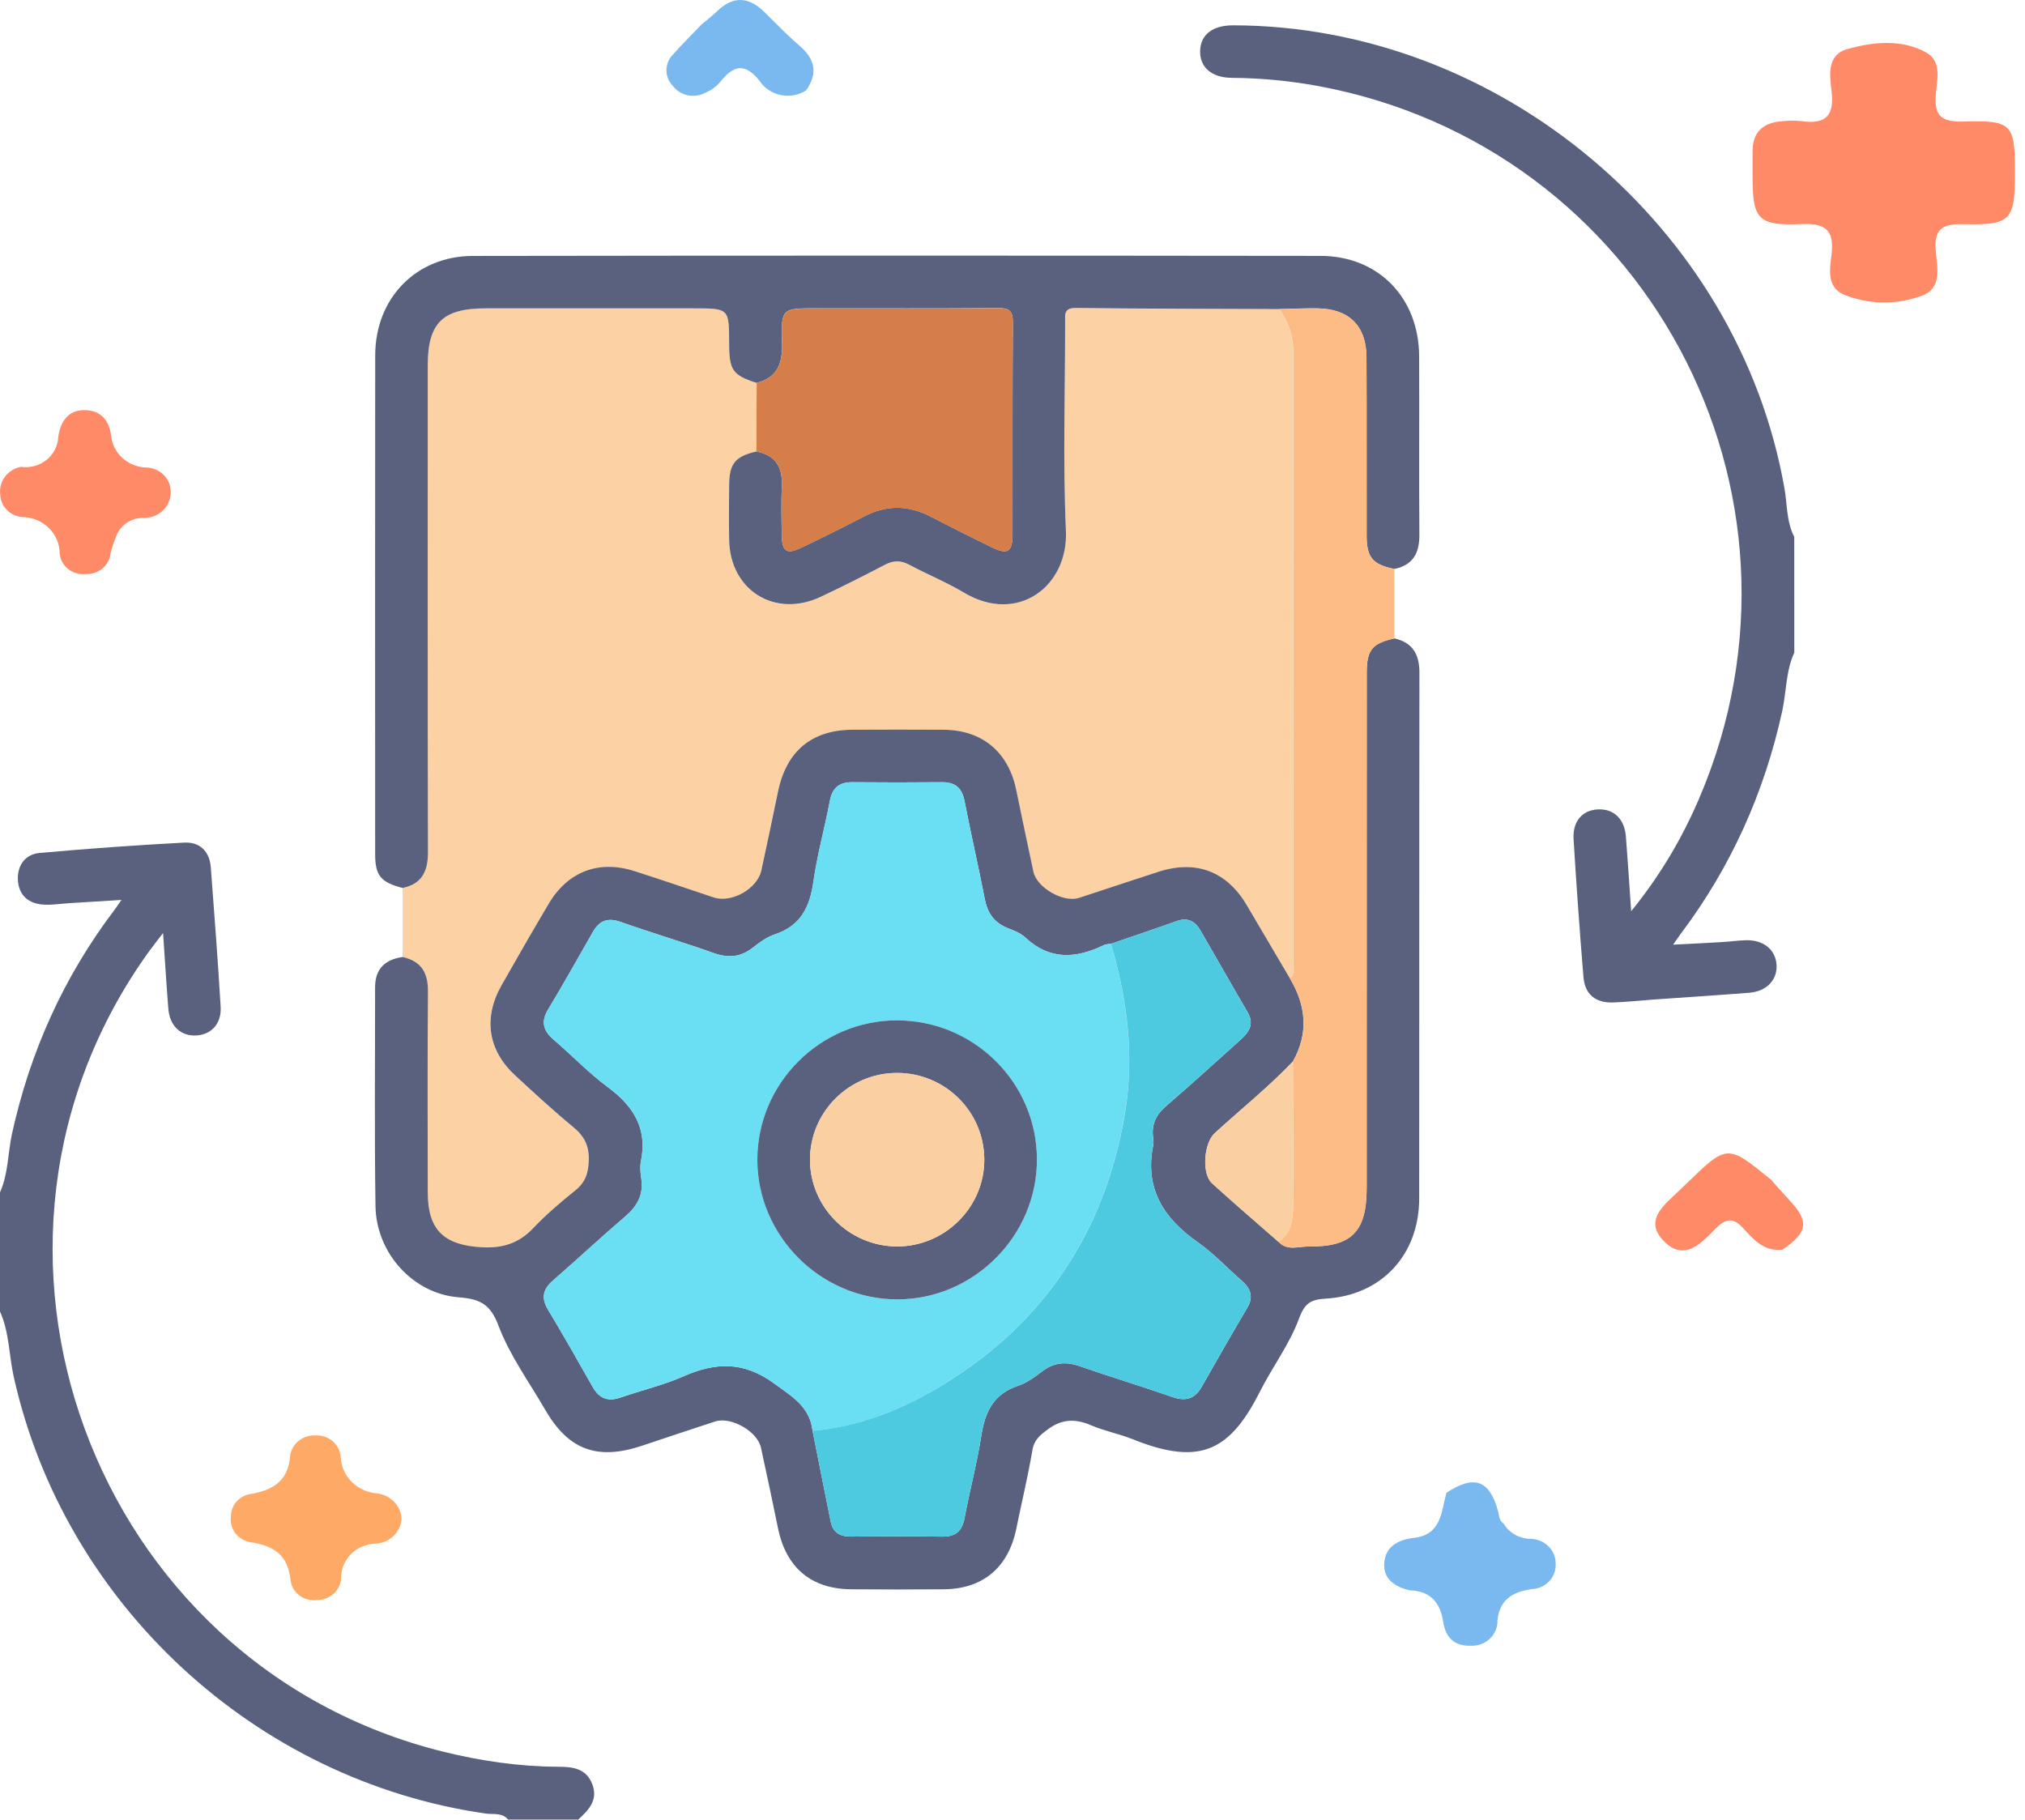
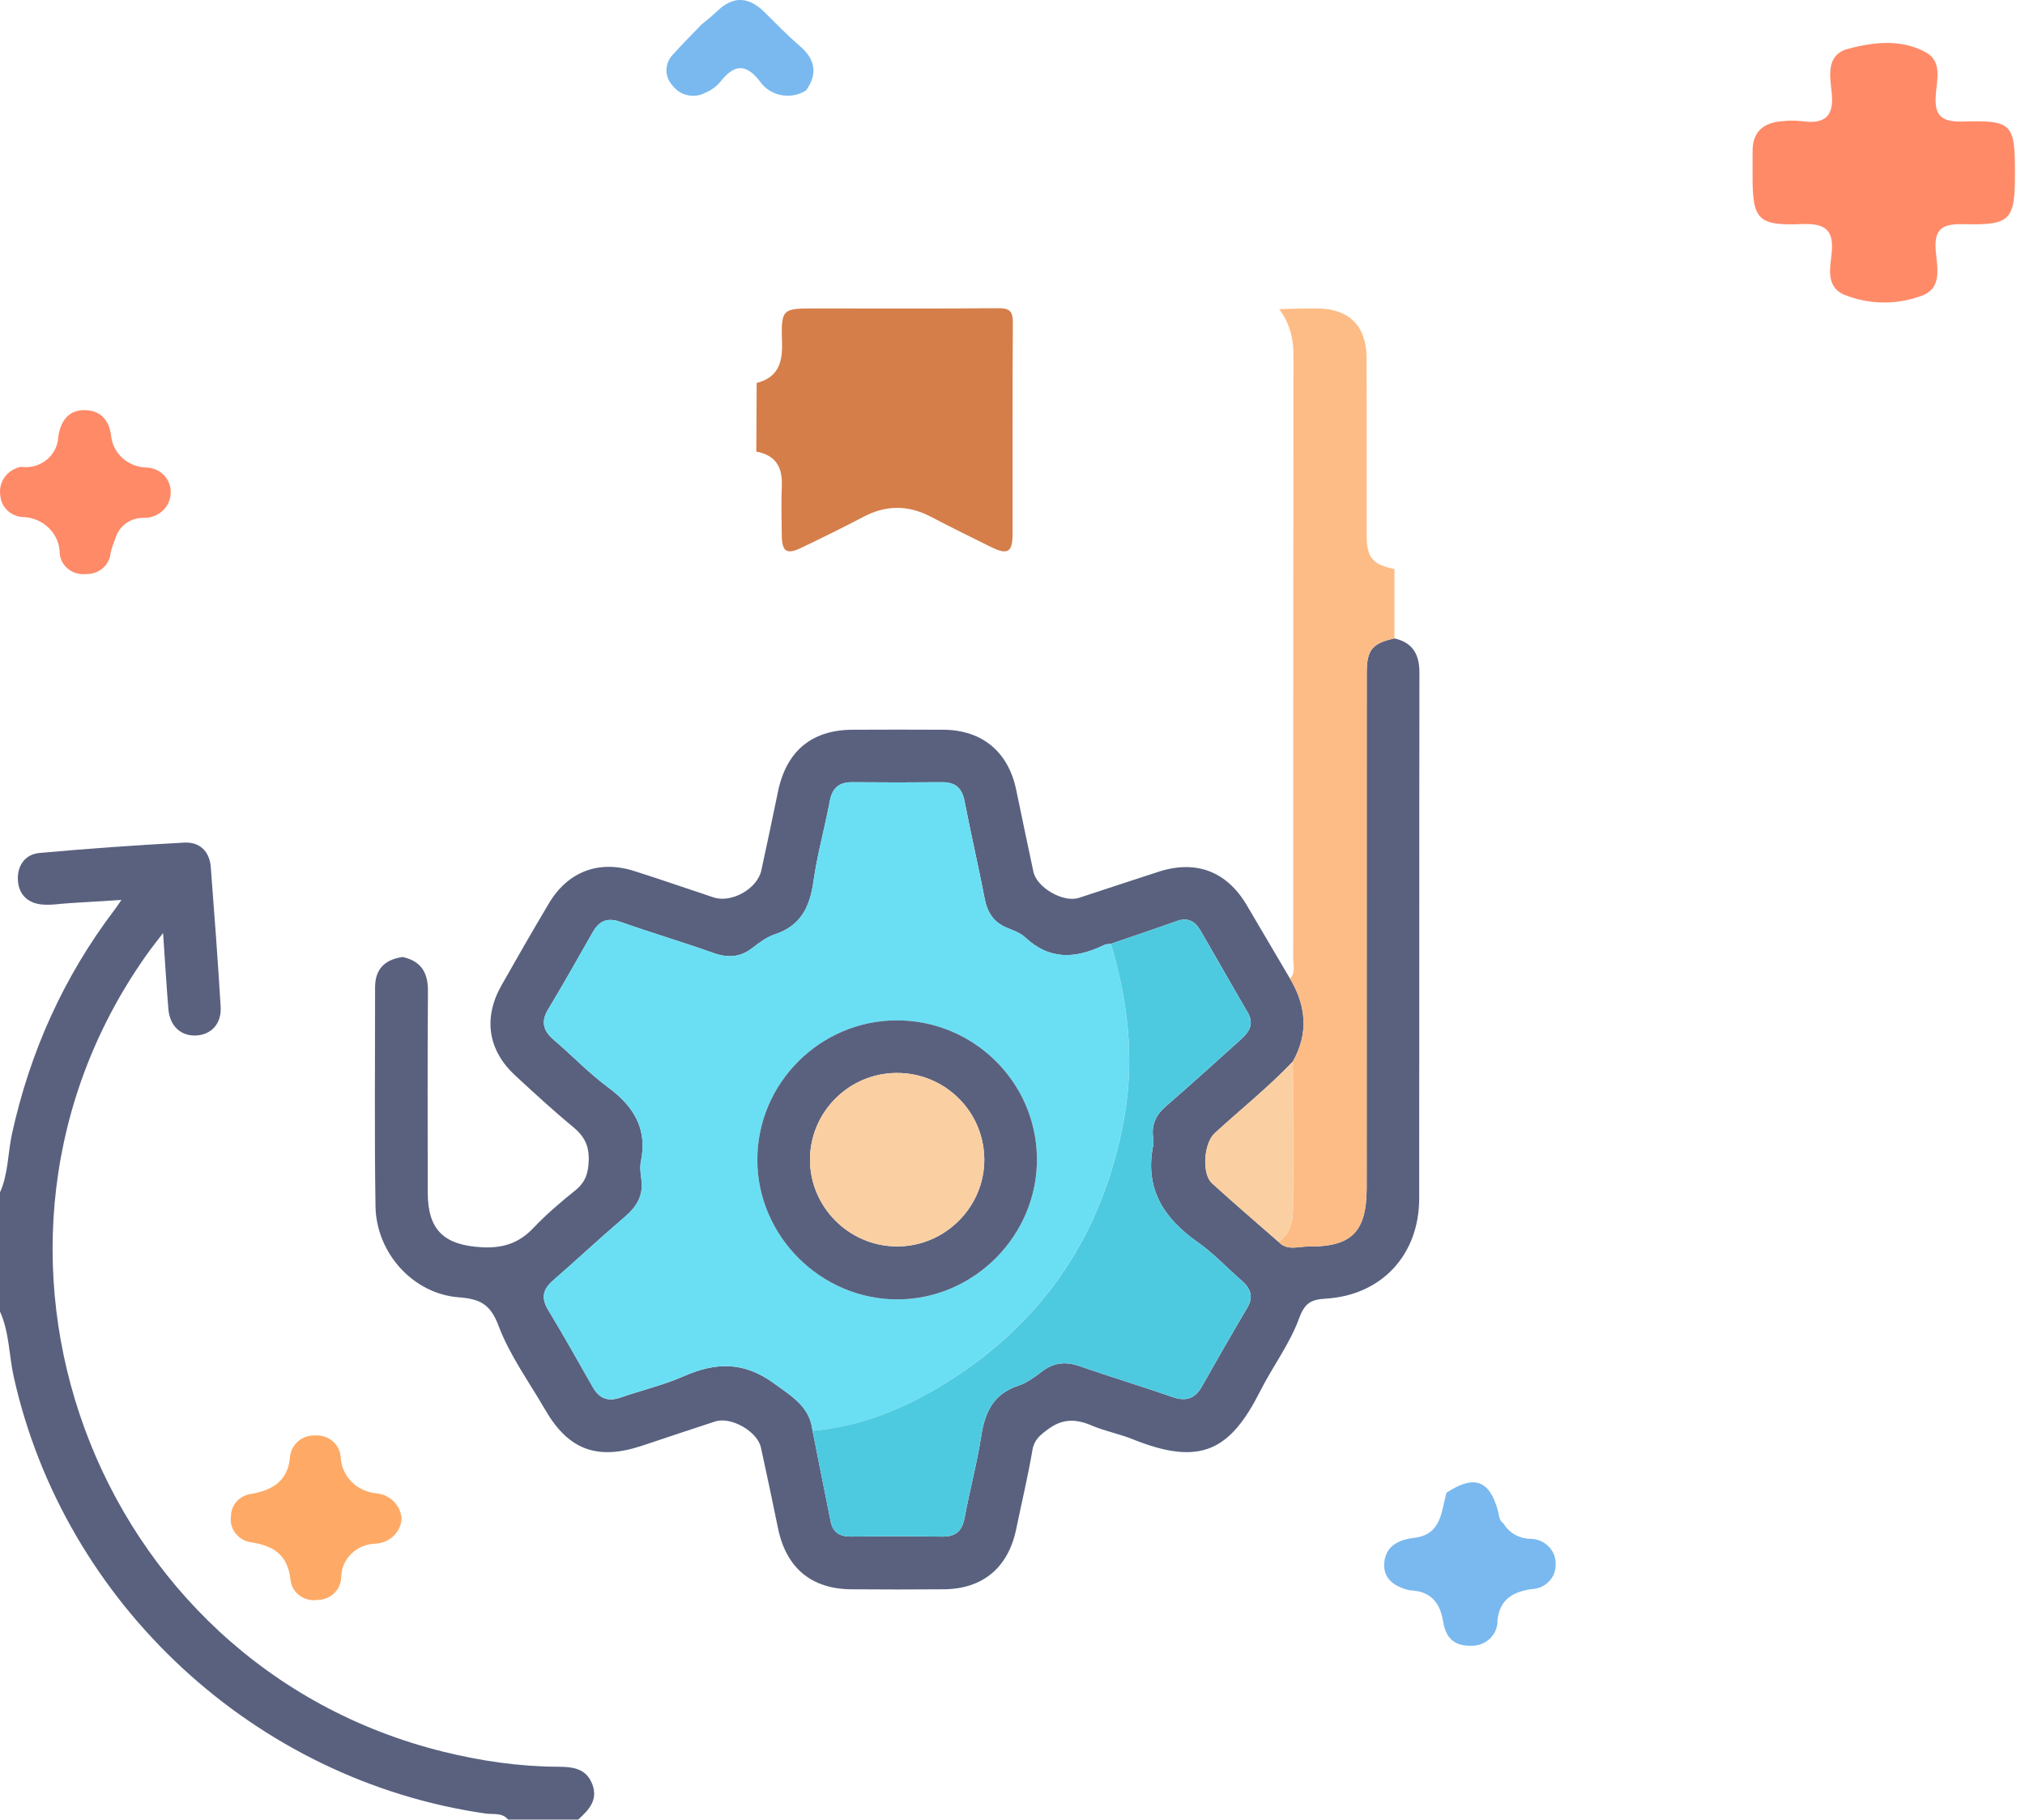
<svg xmlns="http://www.w3.org/2000/svg" width="79" height="71" viewBox="0 0 79 71" fill="none">
  <path d="M54.994 62.044C54.417 61.908 53.962 61.608 54.002 60.992C54.045 60.349 54.514 60.075 55.166 59.998C56.242 59.871 56.224 58.972 56.428 58.241C57.497 57.531 58.107 57.736 58.435 58.931C58.486 59.114 58.476 59.316 58.658 59.442C58.768 59.626 58.926 59.778 59.117 59.882C59.309 59.986 59.525 60.039 59.745 60.036C60.004 60.049 60.248 60.159 60.424 60.343C60.601 60.526 60.696 60.769 60.69 61.019C60.695 61.143 60.675 61.266 60.631 61.383C60.587 61.499 60.519 61.605 60.432 61.696C60.344 61.787 60.24 61.861 60.123 61.913C60.006 61.964 59.88 61.993 59.752 61.998C59.006 62.103 58.502 62.412 58.42 63.22C58.424 63.352 58.399 63.483 58.348 63.606C58.297 63.728 58.22 63.839 58.122 63.932C58.025 64.024 57.908 64.096 57.78 64.144C57.653 64.191 57.516 64.212 57.379 64.207C56.695 64.224 56.392 63.848 56.302 63.27C56.185 62.529 55.816 62.07 54.994 62.044Z" fill="#79B9EF" />
-   <path d="M69.541 48.752C68.82 48.841 68.415 48.364 68.012 47.922C67.625 47.496 67.333 47.523 66.937 47.926C66.377 48.496 65.705 49.25 64.899 48.408C64.111 47.584 64.948 46.998 65.518 46.441C65.614 46.347 65.711 46.255 65.807 46.162C67.386 44.637 67.386 44.637 69.091 46.023C69.329 46.29 69.563 46.562 69.809 46.824C70.59 47.651 70.531 48.08 69.541 48.752Z" fill="#FF8A68" />
  <path d="M15.667 59.263C15.649 59.513 15.537 59.748 15.352 59.925C15.167 60.102 14.921 60.208 14.662 60.223C14.3 60.229 13.955 60.373 13.702 60.622C13.449 60.872 13.308 61.208 13.31 61.556C13.3 61.79 13.196 62.011 13.02 62.172C12.845 62.334 12.611 62.423 12.368 62.421C12.248 62.437 12.125 62.43 12.008 62.4C11.89 62.37 11.78 62.318 11.684 62.247C11.588 62.175 11.507 62.086 11.447 61.984C11.387 61.882 11.349 61.77 11.335 61.653C11.234 60.689 10.714 60.308 9.778 60.168C9.537 60.129 9.321 60 9.178 59.809C9.034 59.618 8.974 59.381 9.01 59.148C9.012 58.931 9.096 58.723 9.246 58.563C9.397 58.403 9.603 58.302 9.826 58.279C10.675 58.121 11.245 57.753 11.315 56.817C11.342 56.582 11.462 56.366 11.649 56.215C11.837 56.063 12.078 55.987 12.323 56.002C12.566 55.992 12.804 56.075 12.985 56.232C13.166 56.39 13.276 56.609 13.291 56.844C13.306 57.208 13.46 57.554 13.723 57.816C13.986 58.078 14.341 58.237 14.718 58.263C14.973 58.296 15.207 58.414 15.381 58.597C15.554 58.779 15.656 59.015 15.667 59.263Z" fill="#FEAA66" />
  <path d="M27.362 0.962C27.566 0.789 27.78 0.627 27.971 0.442C28.605 -0.173 29.214 -0.132 29.825 0.474C30.276 0.922 30.72 1.379 31.202 1.793C31.812 2.318 31.907 2.88 31.446 3.528C31.303 3.619 31.143 3.682 30.974 3.713C30.806 3.744 30.633 3.742 30.465 3.709C30.298 3.675 30.139 3.61 29.997 3.517C29.855 3.424 29.734 3.305 29.641 3.167C29.062 2.425 28.607 2.548 28.093 3.201C27.943 3.379 27.751 3.519 27.533 3.611C27.324 3.727 27.079 3.765 26.843 3.718C26.608 3.672 26.398 3.543 26.254 3.357C26.089 3.188 25.997 2.964 26 2.732C26.003 2.5 26.099 2.277 26.268 2.112C26.619 1.718 26.996 1.346 27.362 0.962Z" fill="#79B9EF" />
  <path d="M0.814 18.213C0.991 18.238 1.172 18.227 1.345 18.181C1.518 18.134 1.678 18.052 1.816 17.942C1.954 17.831 2.066 17.693 2.144 17.538C2.223 17.382 2.267 17.213 2.272 17.04C2.36 16.466 2.642 16.002 3.283 16C3.892 15.998 4.249 16.359 4.333 16.984C4.362 17.315 4.514 17.625 4.762 17.856C5.01 18.087 5.337 18.223 5.681 18.239C5.81 18.239 5.937 18.263 6.056 18.311C6.174 18.358 6.282 18.428 6.373 18.515C6.464 18.603 6.536 18.707 6.585 18.822C6.634 18.937 6.659 19.059 6.659 19.183C6.663 19.316 6.64 19.448 6.59 19.572C6.541 19.695 6.466 19.808 6.37 19.903C6.274 19.998 6.16 20.074 6.033 20.126C5.907 20.177 5.771 20.204 5.633 20.204C5.377 20.194 5.125 20.268 4.919 20.415C4.713 20.562 4.566 20.773 4.501 21.012C4.426 21.193 4.364 21.378 4.315 21.567C4.298 21.799 4.187 22.015 4.007 22.17C3.827 22.324 3.591 22.405 3.35 22.394C3.23 22.408 3.108 22.399 2.991 22.367C2.875 22.335 2.766 22.281 2.672 22.209C2.577 22.136 2.498 22.047 2.44 21.945C2.381 21.842 2.344 21.73 2.331 21.614C2.332 21.426 2.296 21.239 2.222 21.064C2.149 20.89 2.041 20.731 1.904 20.597C1.767 20.463 1.603 20.356 1.423 20.283C1.243 20.21 1.05 20.172 0.855 20.171C0.63 20.149 0.421 20.05 0.266 19.892C0.111 19.735 0.02 19.528 0.01 19.311C-0.026 19.063 0.037 18.812 0.187 18.608C0.336 18.404 0.56 18.263 0.814 18.213Z" fill="#FF8A68" />
  <path d="M78.608 6.767C78.608 8.59 78.447 8.791 76.612 8.746C75.782 8.724 75.45 8.922 75.517 9.771C75.567 10.418 75.81 11.282 74.902 11.562C73.933 11.905 72.865 11.878 71.916 11.486C71.233 11.174 71.398 10.452 71.457 9.89C71.549 8.994 71.24 8.703 70.29 8.742C68.576 8.812 68.373 8.56 68.372 6.89C68.372 6.562 68.375 6.234 68.372 5.906C68.368 5.134 68.8 4.771 69.564 4.725C69.801 4.701 70.04 4.701 70.278 4.725C71.203 4.862 71.56 4.527 71.458 3.607C71.388 2.978 71.236 2.143 72.077 1.912C73.076 1.637 74.175 1.513 75.137 2.044C75.773 2.395 75.565 3.117 75.521 3.68C75.458 4.476 75.694 4.766 76.576 4.741C78.513 4.687 78.609 4.828 78.608 6.767Z" fill="#FF8A68" />
-   <path d="M70 25.461C69.665 26.185 69.695 26.987 69.528 27.747C68.83 30.927 67.532 33.823 65.574 36.425C65.496 36.529 65.424 36.638 65.273 36.855C65.977 36.819 66.575 36.791 67.171 36.755C67.49 36.737 67.807 36.689 68.124 36.682C68.804 36.667 69.271 37.054 69.307 37.641C69.344 38.228 68.921 38.678 68.243 38.731C66.994 38.83 65.743 38.908 64.495 38.997C63.972 39.034 63.45 39.094 62.927 39.11C62.247 39.132 61.83 38.793 61.775 38.126C61.627 36.332 61.498 34.538 61.389 32.742C61.347 32.035 61.733 31.605 62.344 31.577C62.958 31.55 63.376 31.948 63.43 32.637C63.503 33.555 63.561 34.476 63.636 35.55C64.797 34.117 65.636 32.675 66.296 31.131C71.398 19.182 64.154 5.686 51.384 3.349C50.287 3.149 49.175 3.045 48.056 3.037C47.265 3.032 46.803 2.622 46.82 1.984C46.836 1.351 47.308 0.986 48.109 0.988C58.503 1.005 67.827 8.849 69.617 19.06C69.728 19.689 69.692 20.355 69.998 20.947C70 22.453 70 23.957 70 25.461Z" fill="#59617F" />
  <path d="M0 46.519C0.326 45.793 0.303 44.993 0.468 44.232C1.172 41.033 2.481 38.118 4.461 35.505C4.526 35.42 4.586 35.329 4.738 35.11C3.979 35.157 3.34 35.197 2.7 35.236C2.337 35.258 1.967 35.325 1.611 35.285C1.041 35.221 0.704 34.856 0.696 34.279C0.689 33.733 1.006 33.327 1.539 33.278C3.42 33.108 5.305 32.973 7.191 32.873C7.787 32.842 8.176 33.21 8.223 33.83C8.362 35.646 8.5 37.462 8.608 39.279C8.646 39.932 8.251 40.358 7.673 40.397C7.064 40.437 6.623 40.038 6.568 39.361C6.493 38.439 6.439 37.516 6.362 36.401C6.116 36.723 5.968 36.906 5.832 37.093C-2.454 48.557 3.557 64.944 17.296 68.341C18.756 68.701 20.244 68.92 21.751 68.927C22.325 68.929 22.859 68.977 23.104 69.602C23.346 70.226 22.967 70.616 22.557 70.989C21.645 70.989 20.734 70.989 19.822 70.989C19.589 70.705 19.239 70.796 18.949 70.754C9.951 69.462 2.507 62.569 0.536 53.714C0.348 52.87 0.365 51.979 0 51.167C0 49.618 0 48.068 0 46.519Z" fill="#59617F" />
-   <path d="M15.706 37.335C15.706 36.438 15.706 35.539 15.706 34.642C16.464 34.48 16.696 33.987 16.694 33.245C16.68 26.919 16.685 20.592 16.685 14.266C16.685 12.598 17.261 12.029 18.947 12.029C21.656 12.027 24.363 12.029 27.072 12.029C28.441 12.029 28.441 12.029 28.443 13.402C28.445 14.443 28.579 14.636 29.517 14.937C29.513 15.83 29.509 16.725 29.504 17.618C28.676 17.811 28.45 18.089 28.443 18.936C28.437 19.642 28.434 20.349 28.443 21.055C28.472 23.031 30.229 24.132 32.017 23.288C32.86 22.89 33.693 22.473 34.517 22.039C34.854 21.86 35.142 21.86 35.477 22.041C36.177 22.416 36.921 22.717 37.603 23.124C39.714 24.382 41.679 22.863 41.582 20.712C41.46 18.006 41.553 15.29 41.551 12.579C41.551 12.28 41.493 12.014 41.974 12.02C44.616 12.052 47.257 12.052 49.898 12.063C50.3 12.588 50.455 13.175 50.453 13.843C50.442 21.695 50.447 29.547 50.442 37.398C50.442 37.661 50.54 37.949 50.32 38.181C49.755 37.222 49.193 36.261 48.626 35.306C47.846 33.991 46.652 33.541 45.188 34.013C44.151 34.347 43.119 34.697 42.082 35.032C41.475 35.229 40.443 34.636 40.31 34.013C40.08 32.947 39.86 31.878 39.637 30.81C39.329 29.33 38.307 28.482 36.801 28.473C35.616 28.465 34.433 28.467 33.248 28.473C31.657 28.48 30.669 29.309 30.344 30.892C30.134 31.916 29.916 32.939 29.695 33.96C29.54 34.678 28.534 35.245 27.832 35.014C26.797 34.671 25.769 34.312 24.73 33.982C23.349 33.544 22.141 34.011 21.399 35.26C20.774 36.316 20.159 37.38 19.556 38.449C18.836 39.723 19.031 40.983 20.101 41.969C20.838 42.647 21.574 43.329 22.347 43.965C22.786 44.326 22.981 44.696 22.961 45.29C22.943 45.795 22.821 46.138 22.431 46.45C21.864 46.906 21.302 47.38 20.805 47.908C20.245 48.501 19.618 48.703 18.807 48.663C17.321 48.588 16.683 47.999 16.681 46.525C16.68 43.905 16.669 41.287 16.689 38.667C16.7 37.934 16.421 37.491 15.706 37.335Z" fill="#FCD1A3" />
  <path d="M15.707 37.336C16.421 37.493 16.7 37.938 16.695 38.665C16.674 41.283 16.686 43.903 16.687 46.522C16.689 47.995 17.327 48.584 18.813 48.661C19.624 48.703 20.251 48.498 20.811 47.906C21.31 47.379 21.87 46.903 22.437 46.447C22.827 46.134 22.949 45.793 22.967 45.288C22.989 44.694 22.792 44.324 22.353 43.963C21.58 43.326 20.843 42.645 20.107 41.966C19.037 40.982 18.842 39.722 19.562 38.446C20.165 37.378 20.78 36.313 21.405 35.258C22.145 34.007 23.355 33.542 24.735 33.98C25.774 34.308 26.803 34.669 27.838 35.011C28.54 35.243 29.546 34.674 29.701 33.958C29.922 32.935 30.14 31.914 30.35 30.89C30.674 29.307 31.663 28.478 33.254 28.47C34.439 28.465 35.622 28.463 36.807 28.47C38.312 28.479 39.335 29.329 39.643 30.808C39.866 31.876 40.086 32.944 40.316 34.011C40.451 34.634 41.483 35.225 42.088 35.03C43.125 34.694 44.157 34.344 45.194 34.011C46.656 33.538 47.852 33.991 48.632 35.303C49.199 36.26 49.761 37.219 50.326 38.178C50.958 39.237 51.056 40.313 50.437 41.416C49.483 42.417 48.402 43.279 47.387 44.212C46.962 44.603 46.878 45.795 47.283 46.163C48.136 46.94 49.011 47.689 49.879 48.449C50.216 48.812 50.652 48.628 51.036 48.632C52.739 48.65 53.317 48.054 53.317 46.336C53.317 39.646 53.317 32.955 53.319 26.264C53.319 25.355 53.525 25.103 54.4 24.906C55.116 25.07 55.377 25.532 55.375 26.25C55.364 33.086 55.373 39.923 55.366 46.759C55.364 48.951 53.904 50.533 51.726 50.664C51.137 50.701 50.902 50.832 50.676 51.446C50.313 52.436 49.649 53.313 49.168 54.265C48.003 56.569 46.86 57.225 44.195 56.152C43.67 55.94 43.101 55.834 42.582 55.612C41.968 55.348 41.444 55.344 40.879 55.765C40.573 55.993 40.345 56.168 40.276 56.58C40.101 57.61 39.855 58.629 39.645 59.654C39.335 61.154 38.345 61.991 36.825 62.004C35.618 62.015 34.41 62.013 33.203 62.004C31.644 61.991 30.665 61.161 30.35 59.614C30.137 58.567 29.914 57.521 29.686 56.476C29.55 55.844 28.518 55.257 27.9 55.457C26.95 55.767 26.002 56.084 25.055 56.401C23.301 56.987 22.174 56.571 21.263 54.99C20.637 53.907 19.881 52.874 19.447 51.718C19.126 50.867 18.714 50.677 17.896 50.613C16.115 50.475 14.678 48.887 14.649 47.058C14.605 44.211 14.635 41.361 14.633 38.514C14.635 37.792 15.028 37.434 15.707 37.336ZM43.338 36.822C43.249 36.836 43.151 36.833 43.074 36.869C41.989 37.4 40.959 37.474 40.001 36.576C39.809 36.395 39.532 36.297 39.281 36.195C38.765 35.983 38.52 35.599 38.416 35.061C38.17 33.788 37.875 32.525 37.629 31.252C37.529 30.735 37.263 30.512 36.743 30.518C35.582 30.529 34.419 30.529 33.258 30.518C32.738 30.512 32.47 30.736 32.373 31.254C32.177 32.304 31.883 33.34 31.734 34.395C31.595 35.38 31.243 36.116 30.237 36.45C29.922 36.554 29.63 36.767 29.364 36.977C28.883 37.354 28.399 37.381 27.831 37.179C26.631 36.752 25.41 36.392 24.209 35.967C23.702 35.788 23.381 35.921 23.128 36.364C22.553 37.372 21.985 38.384 21.385 39.38C21.091 39.866 21.197 40.218 21.605 40.568C22.315 41.175 22.965 41.859 23.713 42.413C24.714 43.153 25.268 44.026 25.005 45.308C24.962 45.525 24.987 45.766 25.02 45.99C25.113 46.623 24.852 47.069 24.38 47.472C23.427 48.285 22.512 49.142 21.567 49.964C21.175 50.305 21.108 50.642 21.381 51.098C21.979 52.093 22.553 53.102 23.124 54.114C23.379 54.564 23.718 54.695 24.209 54.524C25.025 54.241 25.877 54.042 26.664 53.696C27.922 53.144 29.012 53.103 30.213 53.982C30.922 54.5 31.595 54.886 31.701 55.825C31.936 57.005 32.169 58.186 32.408 59.366C32.494 59.794 32.773 59.951 33.199 59.947C34.384 59.936 35.567 59.931 36.752 59.949C37.283 59.958 37.534 59.734 37.631 59.218C37.831 58.146 38.116 57.089 38.283 56.013C38.427 55.087 38.759 54.383 39.716 54.066C40.053 53.955 40.363 53.727 40.65 53.508C41.111 53.154 41.574 53.109 42.119 53.299C43.32 53.718 44.541 54.084 45.743 54.504C46.262 54.684 46.616 54.575 46.886 54.097C47.469 53.067 48.056 52.041 48.659 51.022C48.924 50.575 48.778 50.254 48.428 49.95C47.861 49.457 47.343 48.896 46.733 48.468C45.395 47.532 44.645 46.369 44.992 44.677C45.014 44.57 44.993 44.449 44.981 44.336C44.926 43.84 45.116 43.476 45.497 43.148C46.481 42.302 47.436 41.423 48.404 40.559C48.736 40.262 48.94 39.948 48.672 39.491C48.051 38.43 47.449 37.36 46.831 36.298C46.627 35.949 46.344 35.779 45.916 35.932C45.059 36.238 44.197 36.526 43.338 36.822Z" fill="#59617F" />
-   <path d="M29.518 14.938C28.581 14.637 28.447 14.444 28.445 13.403C28.443 12.03 28.443 12.03 27.074 12.03C24.365 12.03 21.658 12.03 18.949 12.03C17.263 12.03 16.687 12.601 16.687 14.267C16.687 20.593 16.68 26.921 16.696 33.247C16.698 33.989 16.466 34.481 15.708 34.643C14.86 34.426 14.636 34.164 14.636 33.331C14.634 26.839 14.629 20.347 14.638 13.857C14.642 11.633 16.237 9.988 18.448 9.985C29.471 9.968 40.494 9.97 51.517 9.983C53.774 9.986 55.351 11.616 55.364 13.891C55.375 16.214 55.356 18.538 55.373 20.861C55.378 21.574 55.129 22.048 54.398 22.197C53.557 22.028 53.317 21.752 53.315 20.91C53.311 18.586 53.32 16.261 53.309 13.937C53.304 12.714 52.627 12.046 51.401 12.03C50.901 12.023 50.4 12.048 49.9 12.059C47.259 12.048 44.618 12.048 41.976 12.015C41.495 12.01 41.553 12.276 41.553 12.575C41.555 15.286 41.462 18.002 41.584 20.708C41.681 22.861 39.716 24.378 37.605 23.12C36.923 22.713 36.181 22.412 35.479 22.037C35.144 21.856 34.856 21.858 34.519 22.035C33.695 22.469 32.862 22.886 32.019 23.284C30.229 24.128 28.472 23.027 28.445 21.05C28.434 20.345 28.439 19.638 28.445 18.932C28.45 18.084 28.678 17.809 29.506 17.614C30.235 17.749 30.528 18.199 30.501 18.923C30.475 19.581 30.486 20.243 30.499 20.903C30.512 21.521 30.694 21.637 31.256 21.369C32.076 20.978 32.891 20.575 33.695 20.154C34.57 19.694 35.428 19.696 36.301 20.15C37.089 20.558 37.88 20.956 38.677 21.344C39.311 21.654 39.499 21.541 39.501 20.841C39.506 18.088 39.492 15.335 39.514 12.582C39.517 12.121 39.366 12.015 38.932 12.019C36.566 12.037 34.2 12.028 31.834 12.028C30.499 12.028 30.468 12.028 30.508 13.388C30.532 14.17 30.337 14.734 29.518 14.938Z" fill="#59617F" />
  <path d="M49.903 12.062C50.402 12.051 50.904 12.025 51.403 12.033C52.63 12.049 53.306 12.716 53.312 13.94C53.323 16.264 53.312 18.588 53.317 20.913C53.319 21.753 53.558 22.03 54.4 22.2C54.4 23.102 54.4 24.005 54.4 24.905C53.525 25.102 53.319 25.355 53.319 26.263C53.317 32.954 53.319 39.645 53.317 46.335C53.317 48.053 52.739 48.651 51.036 48.63C50.65 48.627 50.214 48.811 49.879 48.448C50.344 48.131 50.44 47.631 50.444 47.136C50.461 45.229 50.442 43.322 50.439 41.417C51.058 40.316 50.958 39.238 50.327 38.179C50.548 37.947 50.45 37.659 50.45 37.397C50.455 29.545 50.45 21.693 50.461 13.841C50.459 13.176 50.304 12.589 49.903 12.062Z" fill="#FDBC85" />
  <path d="M29.519 14.939C30.337 14.734 30.532 14.171 30.509 13.393C30.468 12.034 30.499 12.033 31.834 12.033C34.2 12.033 36.567 12.044 38.933 12.024C39.369 12.02 39.518 12.126 39.514 12.587C39.494 15.34 39.507 18.093 39.502 20.845C39.5 21.545 39.312 21.658 38.678 21.349C37.881 20.958 37.088 20.563 36.302 20.154C35.429 19.7 34.57 19.7 33.695 20.158C32.891 20.581 32.075 20.982 31.256 21.374C30.695 21.642 30.512 21.527 30.499 20.907C30.487 20.247 30.476 19.587 30.501 18.927C30.529 18.202 30.235 17.752 29.506 17.619C29.509 16.727 29.515 15.832 29.519 14.939Z" fill="#D57E49" />
  <path d="M31.698 55.823C31.592 54.885 30.92 54.5 30.21 53.98C29.009 53.102 27.919 53.142 26.661 53.694C25.874 54.041 25.023 54.237 24.206 54.522C23.715 54.691 23.376 54.562 23.121 54.112C22.551 53.102 21.976 52.092 21.378 51.096C21.105 50.641 21.172 50.303 21.564 49.962C22.509 49.14 23.424 48.283 24.377 47.47C24.849 47.067 25.11 46.621 25.017 45.988C24.984 45.764 24.957 45.525 25.002 45.306C25.265 44.025 24.711 43.151 23.71 42.411C22.963 41.859 22.312 41.173 21.603 40.566C21.194 40.216 21.089 39.866 21.382 39.378C21.98 38.384 22.549 37.37 23.125 36.362C23.376 35.919 23.699 35.786 24.206 35.965C25.405 36.39 26.628 36.751 27.828 37.177C28.397 37.38 28.88 37.352 29.361 36.975C29.627 36.765 29.919 36.552 30.234 36.448C31.242 36.114 31.592 35.378 31.731 34.393C31.88 33.338 32.172 32.302 32.371 31.252C32.467 30.735 32.735 30.51 33.255 30.516C34.416 30.527 35.579 30.527 36.74 30.516C37.26 30.51 37.526 30.733 37.626 31.25C37.872 32.523 38.166 33.786 38.414 35.059C38.517 35.597 38.764 35.979 39.278 36.193C39.529 36.297 39.806 36.395 39.998 36.574C40.955 37.472 41.985 37.398 43.071 36.867C43.15 36.829 43.248 36.834 43.336 36.82C44.001 39.044 44.267 41.312 43.857 43.607C43.06 48.066 40.761 51.55 36.901 53.953C35.309 54.947 33.596 55.656 31.698 55.823ZM34.97 39.81C31.984 39.819 29.541 42.273 29.547 45.255C29.552 48.225 32.021 50.69 34.996 50.695C37.992 50.701 40.477 48.198 40.453 45.197C40.428 42.212 37.974 39.802 34.97 39.81Z" fill="#6ADFF4" />
  <path d="M31.698 55.821C33.596 55.653 35.309 54.946 36.903 53.954C40.764 51.551 43.062 48.068 43.859 43.608C44.269 41.313 44.003 39.047 43.338 36.821C44.196 36.526 45.058 36.238 45.913 35.932C46.342 35.778 46.624 35.948 46.828 36.298C47.446 37.359 48.05 38.431 48.67 39.49C48.938 39.948 48.735 40.263 48.402 40.559C47.434 41.423 46.478 42.301 45.494 43.147C45.113 43.475 44.923 43.84 44.978 44.336C44.991 44.449 45.011 44.567 44.989 44.677C44.643 46.369 45.392 47.53 46.73 48.467C47.341 48.895 47.858 49.457 48.425 49.949C48.775 50.254 48.923 50.573 48.657 51.021C48.053 52.038 47.467 53.066 46.883 54.096C46.613 54.574 46.258 54.684 45.74 54.503C44.539 54.084 43.318 53.717 42.116 53.298C41.571 53.107 41.108 53.154 40.647 53.508C40.361 53.728 40.051 53.954 39.714 54.066C38.757 54.383 38.423 55.085 38.281 56.013C38.115 57.088 37.831 58.145 37.628 59.218C37.532 59.733 37.28 59.958 36.749 59.949C35.566 59.928 34.382 59.934 33.197 59.947C32.772 59.95 32.493 59.794 32.406 59.365C32.167 58.182 31.933 57.001 31.698 55.821Z" fill="#4ECAE0" />
  <path d="M50.435 41.418C50.441 43.325 50.457 45.232 50.441 47.137C50.437 47.633 50.34 48.132 49.875 48.45C49.009 47.689 48.133 46.94 47.279 46.163C46.876 45.795 46.96 44.603 47.383 44.213C48.401 43.281 49.481 42.419 50.435 41.418Z" fill="#FACFA1" />
  <path d="M34.971 39.809C37.974 39.8 40.428 42.211 40.453 45.196C40.479 48.197 37.994 50.7 34.995 50.694C32.02 50.689 29.551 48.224 29.546 45.254C29.542 42.272 31.987 39.818 34.971 39.809ZM34.991 41.86C33.126 41.863 31.606 43.374 31.599 45.234C31.593 47.084 33.112 48.612 34.973 48.629C36.858 48.645 38.417 47.092 38.399 45.218C38.384 43.356 36.86 41.858 34.991 41.86Z" fill="#59617F" />
  <path d="M34.99 41.859C36.859 41.856 38.381 43.356 38.4 45.216C38.418 47.09 36.857 48.643 34.974 48.627C33.113 48.61 31.594 47.082 31.6 45.232C31.605 43.376 33.126 41.863 34.99 41.859Z" fill="#FACFA2" />
</svg>